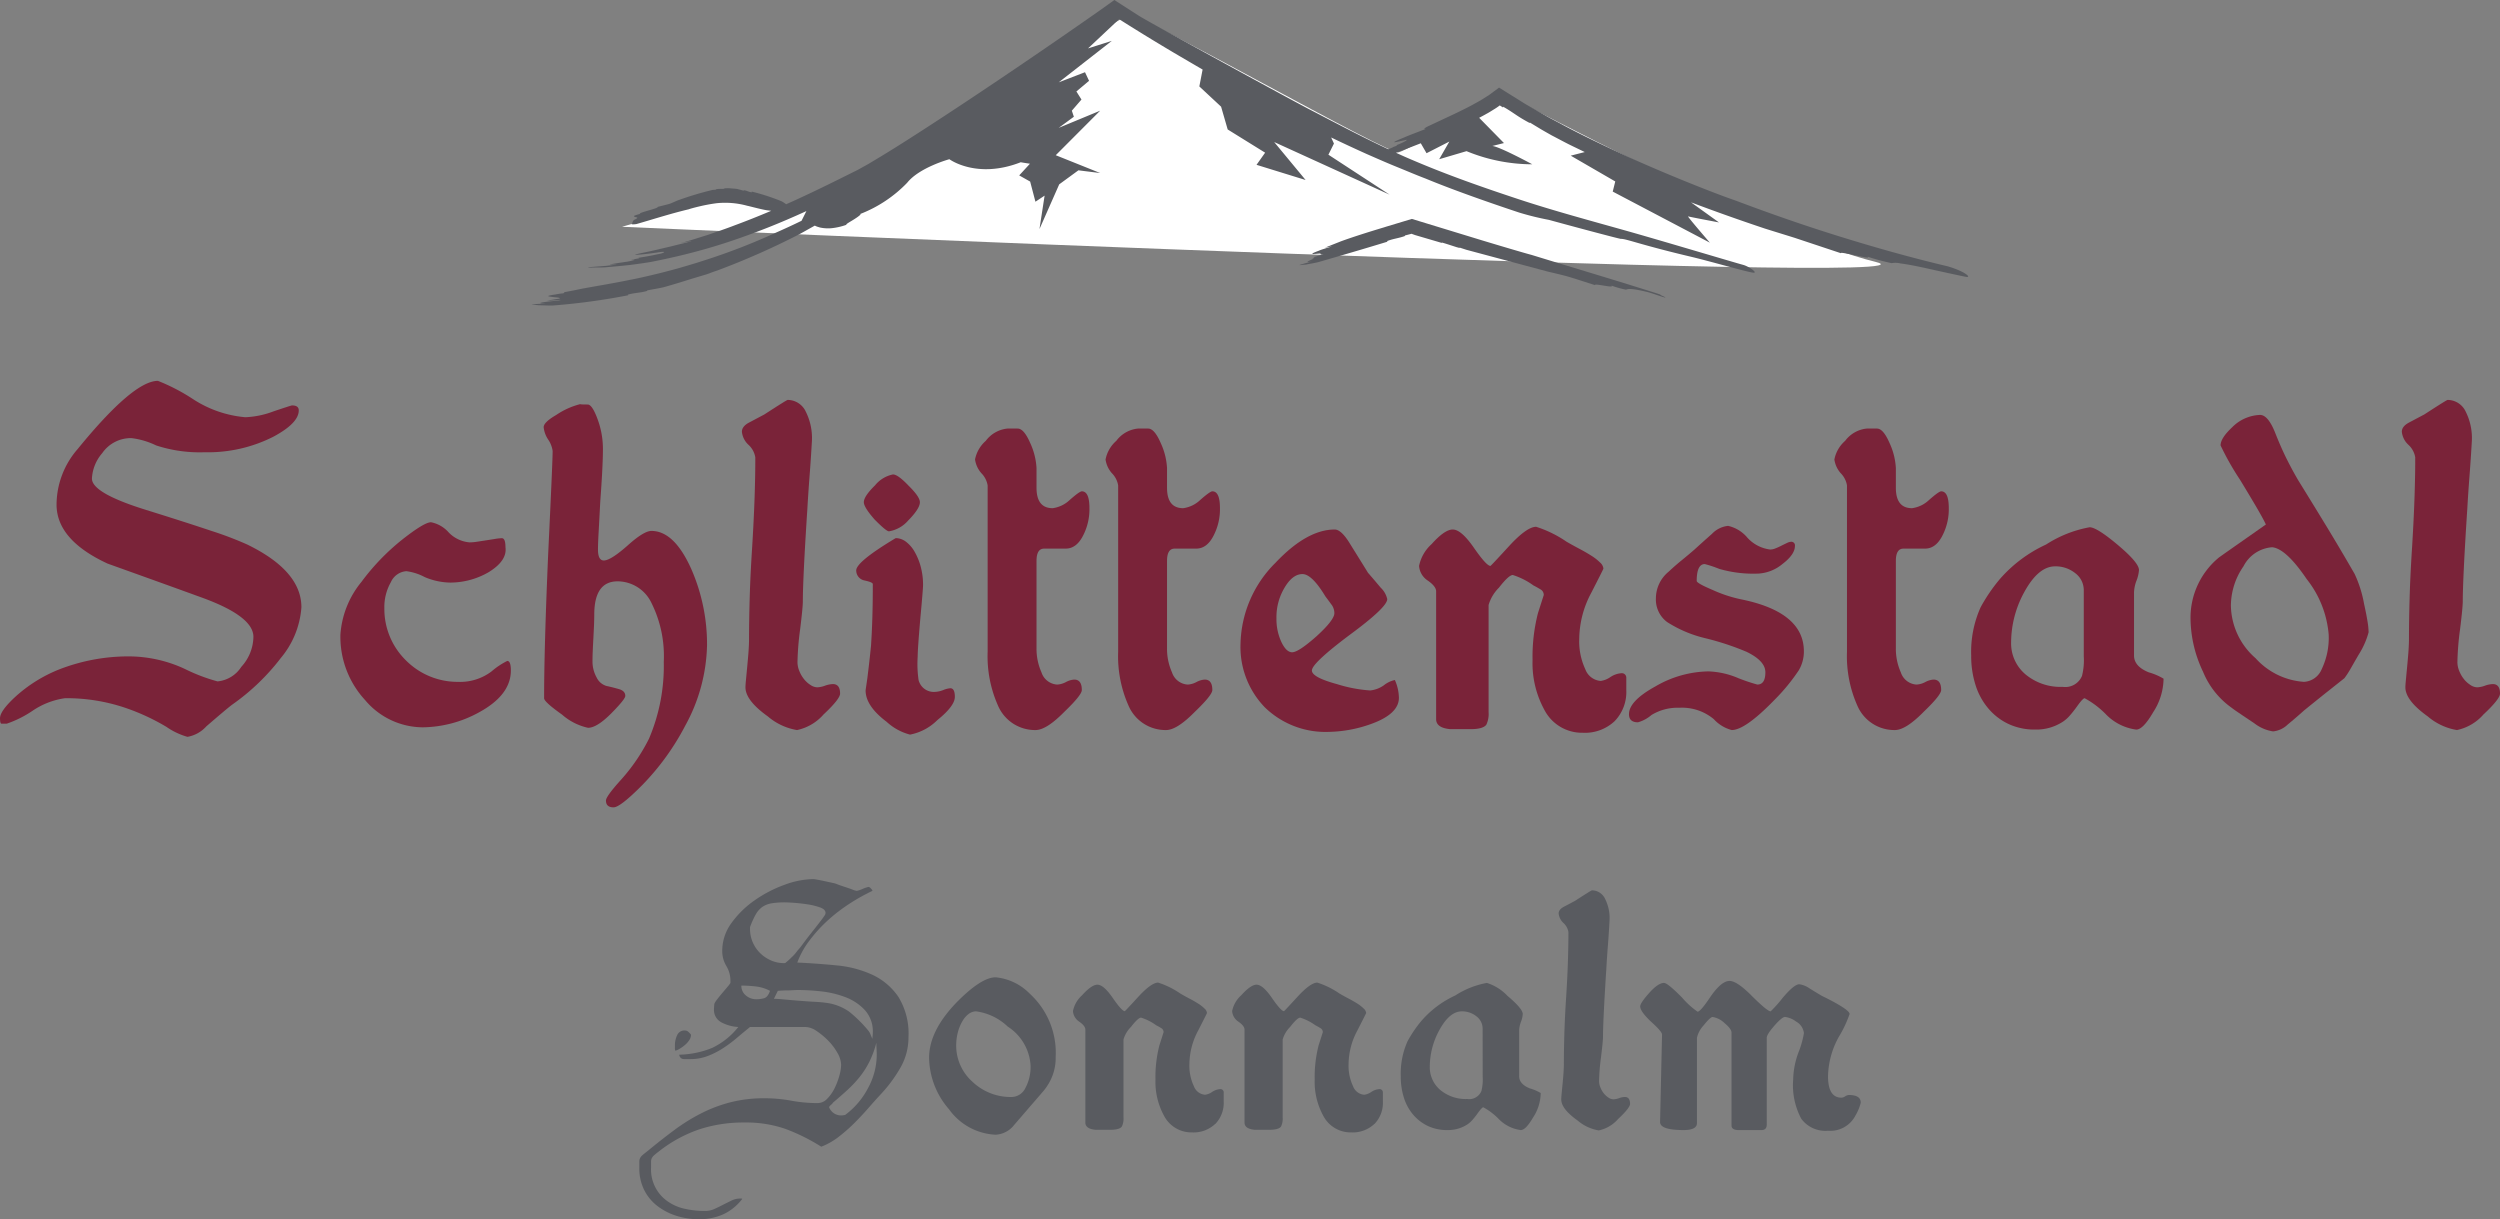
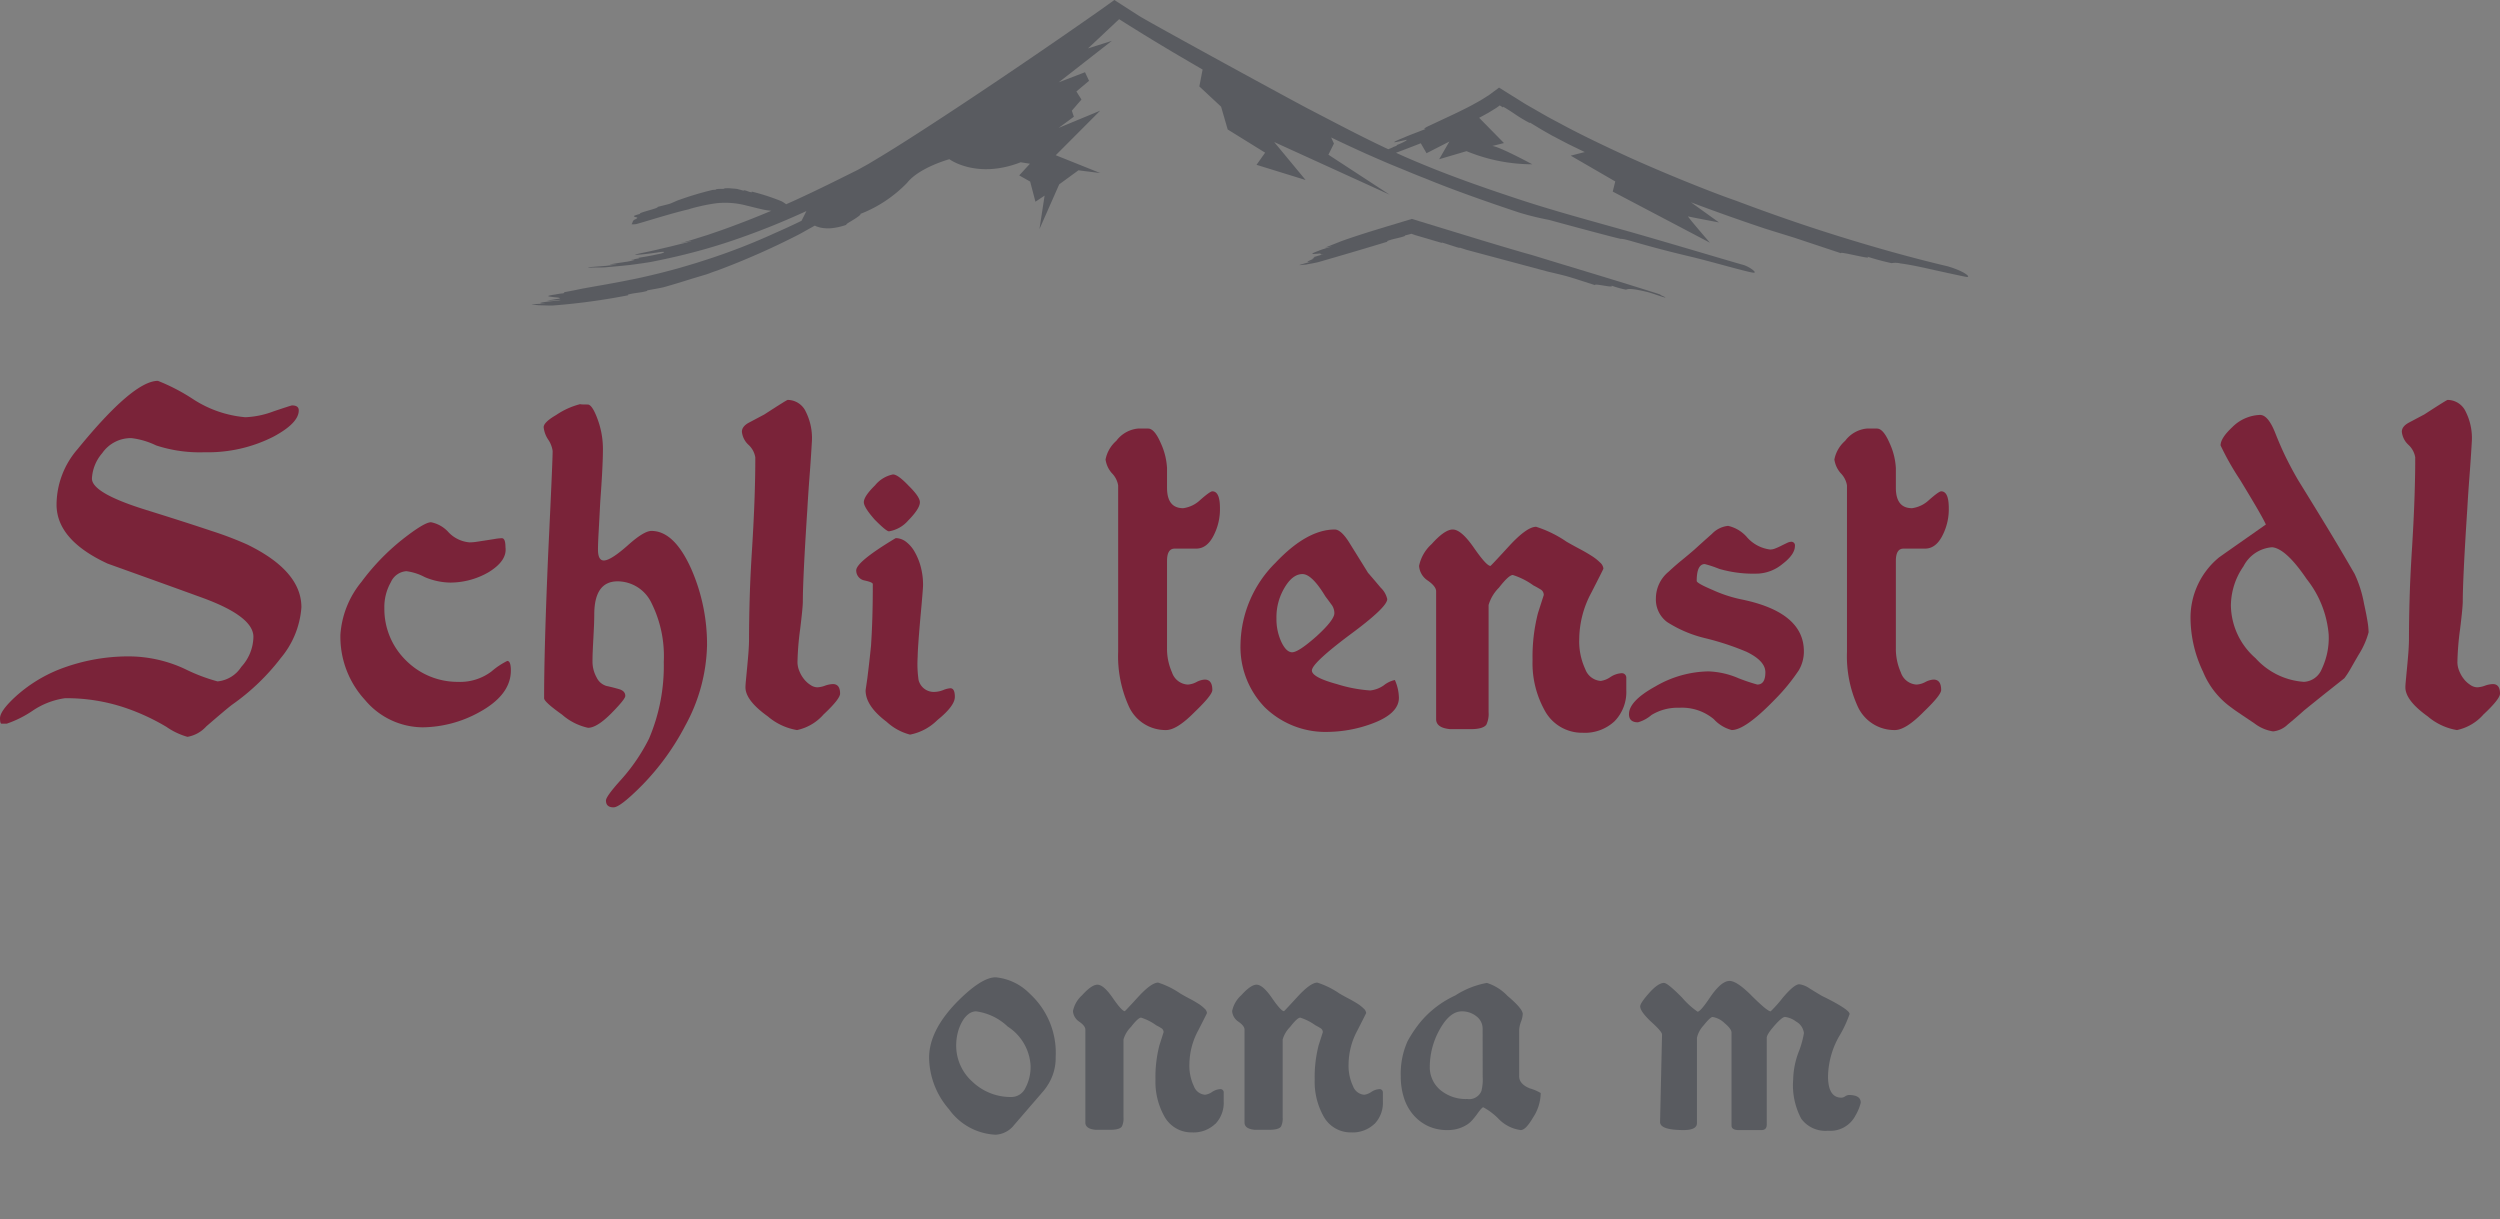
<svg xmlns="http://www.w3.org/2000/svg" width="236.911" height="115.546" viewBox="0 0 236.911 115.546">
  <rect x="0" y="0" width="236.911" height="115.546" fill="#808080" stroke="none" />
  <defs>
    <style>
      .cls-1 {
        fill: none;
      }

      .cls-2 {
        fill: #fff;
      }

      .cls-3 {
        clip-path: url(#clip-path);
      }

      .cls-4 {
        fill: #7a2339;
      }

      .cls-5 {
        fill: #595b60;
      }
    </style>
    <clipPath id="clip-path">
      <path id="Pfad_8694" data-name="Pfad 8694" class="cls-1" d="M0,53.333H236.911V-62.213H0Z" transform="translate(0 62.213)" />
    </clipPath>
  </defs>
  <g id="Gruppe_1779" data-name="Gruppe 1779" transform="translate(-333.231 -7.5)">
    <g id="Gruppe_1415" data-name="Gruppe 1415" transform="translate(392.176 8.923)">
-       <path id="Vereinigungsmenge_11" data-name="Vereinigungsmenge 11" class="cls-2" d="M0,20.068l10.032-2.924,7.2,1.193S47.131.2,48.063,0s24.6,13.237,25.512,13.021S83.73,7.556,83.73,7.556s25.264,13.471,35.03,15.83S0,20.068,0,20.068Z" transform="translate(0 0)" />
-     </g>
+       </g>
    <g id="Gruppe_1410" data-name="Gruppe 1410" transform="translate(333.23 7.5)">
      <g id="Gruppe_1409" data-name="Gruppe 1409" class="cls-3" transform="translate(0.001 0)">
        <g id="Gruppe_1386" data-name="Gruppe 1386" transform="translate(0 36.089)">
          <path id="Pfad_8671" data-name="Pfad 8671" class="cls-4" d="M12.261,12.153A20.908,20.908,0,0,1,7.713,16.5q-.468.345-2.465,2.069a3.122,3.122,0,0,1-1.785.992,6.646,6.646,0,0,1-2-.949A20.589,20.589,0,0,0-2.316,16.85,17.36,17.36,0,0,0-8.141,15.9a7.25,7.25,0,0,0-3.1,1.207,10.273,10.273,0,0,1-2.424,1.207h-.511c-.084-.028-.126-.2-.126-.518q0-.688,1.445-2.024a13.725,13.725,0,0,1,4.123-2.585,18.1,18.1,0,0,1,6.673-1.25A12.657,12.657,0,0,1,3.25,13.144a16.815,16.815,0,0,0,3.061,1.163,3.016,3.016,0,0,0,2.253-1.378,4.3,4.3,0,0,0,1.148-2.845q0-1.939-4.846-3.705Q2.612,5.559.4,4.763T-4.1,3.147q-4.845-2.24-4.844-5.6a8.074,8.074,0,0,1,2-5.258q5.268-6.463,7.607-6.463a18.356,18.356,0,0,1,3.315,1.724,10.742,10.742,0,0,0,4.974,1.724,8.5,8.5,0,0,0,2.678-.561q1.658-.557,1.742-.559c.425,0,.637.158.637.474q0,1.206-2.422,2.5a13.689,13.689,0,0,1-6.5,1.464A13.256,13.256,0,0,1,.488-8.056,7.348,7.348,0,0,0-1.85-8.747,3.3,3.3,0,0,0-4.614-7.325a3.974,3.974,0,0,0-.977,2.413q0,1.379,5.143,2.973,3.87,1.206,6.227,2a32.733,32.733,0,0,1,3.336,1.27q5.143,2.5,5.145,5.947a8.412,8.412,0,0,1-2,4.87" transform="translate(14.303 14.176)" />
        </g>
        <g id="Gruppe_1387" data-name="Gruppe 1387" transform="translate(32.259 49.49)">
          <path id="Pfad_8672" data-name="Pfad 8672" class="cls-4" d="M6.043,8.327A11.342,11.342,0,0,1,.772,9.721,7.177,7.177,0,0,1-4.711,7.136,8.835,8.835,0,0,1-7.049.931a8.825,8.825,0,0,1,2-5A21.366,21.366,0,0,1-1.184-8.075Q.9-9.713,1.537-9.713A3,3,0,0,1,3.2-8.76a3.092,3.092,0,0,0,2,.955,4.969,4.969,0,0,0,.722-.065L6.765-8c.284-.043.559-.087.828-.13A4.423,4.423,0,0,1,8.253-8.2q.34,0,.34.865.17,1.259-1.571,2.34a7.259,7.259,0,0,1-3.657,1,6.405,6.405,0,0,1-2.422-.52A5.1,5.1,0,0,0-.8-5.075a1.744,1.744,0,0,0-1.467,1.04,4.757,4.757,0,0,0-.617,2.47A6.811,6.811,0,0,0-.842,3.375,6.9,6.9,0,0,0,4.087,5.413a4.931,4.931,0,0,0,3.189-.992,7.046,7.046,0,0,1,1.488-.992q.34,0,.34.906,0,2.343-3.061,3.991" transform="translate(7.049 9.713)" />
        </g>
        <g id="Gruppe_1388" data-name="Gruppe 1388" transform="translate(51.513 38.287)">
          <path id="Pfad_8673" data-name="Pfad 8673" class="cls-4" d="M6.2,14.062a23.756,23.756,0,0,1-4.038,5.6Q.036,21.817-.6,21.818q-.722,0-.721-.646,0-.387,1.4-1.939a17.612,17.612,0,0,0,2.678-3.921,17.561,17.561,0,0,0,1.4-7.282A11.272,11.272,0,0,0,2.99,2.448,3.569,3.569,0,0,0-.217.4Q-2.429.4-2.429,3.548c0,.23-.007.524-.02.884s-.035.8-.063,1.313-.05.962-.065,1.335-.02.676-.02.906a3.065,3.065,0,0,0,.383,1.508,1.508,1.508,0,0,0,.934.819c.4.085.793.186,1.191.3s.6.331.6.646q0,.3-1.276,1.6-1.4,1.421-2.253,1.421a5.513,5.513,0,0,1-2.465-1.25q-1.7-1.206-1.7-1.551,0-4.739.383-13.617.212-4.438.319-6.894t.106-2.929a2.555,2.555,0,0,0-.425-1.079,2.558,2.558,0,0,1-.425-1.163q0-.474,1.191-1.163a7.226,7.226,0,0,1,2.3-1.034c-.085.028.141.043.68.043q.426,0,.934,1.378a8.111,8.111,0,0,1,.511,2.845q0,1.594-.254,5-.086,1.68-.149,2.8c-.043.747-.065,1.322-.065,1.724,0,.689.186,1.034.553,1.034q.638,0,2.21-1.38,1.571-1.421,2.3-1.421,2.167,0,3.783,3.62a17.779,17.779,0,0,1,1.488,7.2A16.483,16.483,0,0,1,6.2,14.062" transform="translate(7.232 16.403)" />
        </g>
        <g id="Gruppe_1389" data-name="Gruppe 1389" transform="translate(70.301 37.898)">
          <path id="Pfad_8674" data-name="Pfad 8674" class="cls-4" d="M3.551,13.784a4.618,4.618,0,0,1-2.465,1.423,5.688,5.688,0,0,1-2.764-1.293Q-3.8,12.4-3.8,11.156c0-.115.013-.331.043-.646s.071-.761.126-1.337.1-1.077.128-1.508.043-.8.043-1.12q0-1.722.063-3.9t.234-4.8Q-3-4.83-2.931-6.943t.063-3.705A2.08,2.08,0,0,0-3.5-11.813a1.951,1.951,0,0,1-.637-1.25c0-.344.234-.639.7-.882s.942-.5,1.425-.754q2.126-1.379,2.21-1.38a1.9,1.9,0,0,1,1.722,1.12,5.58,5.58,0,0,1,.574,2.845Q2.4-10.476,2.277-8.882T2.063-5.693Q1.849-2.42,1.744-.242T1.638,3.01c0,.375-.085,1.25-.254,2.63a26.71,26.71,0,0,0-.254,3.146A2.22,2.22,0,0,0,1.3,9.6a2.989,2.989,0,0,0,.446.776,2.489,2.489,0,0,0,.617.559A1.2,1.2,0,0,0,3,11.156,2.381,2.381,0,0,0,3.742,11a2.425,2.425,0,0,1,.743-.15c.453,0,.682.3.682.9q0,.518-1.616,2.026" transform="translate(4.142 16.079)" />
        </g>
        <g id="Gruppe_1390" data-name="Gruppe 1390" transform="translate(81.139 44.965)">
          <path id="Pfad_8675" data-name="Pfad 8675" class="cls-4" d="M3.551,10.741a5,5,0,0,1-2.593,1.38,5.163,5.163,0,0,1-2.21-1.207q-2-1.507-2-2.973c0-.028.015-.136.043-.323s.071-.481.128-.884c.056-.459.113-.932.169-1.421s.113-1.02.171-1.6Q-2.656,2.468-2.612,1t.041-3.146q0-.173-.806-.345a.961.961,0,0,1-.765-.947q0-.819,3.741-3.061a1.621,1.621,0,0,1,.977.345,3.133,3.133,0,0,1,.828.969,5.813,5.813,0,0,1,.574,1.423,6.608,6.608,0,0,1,.214,1.7q0,.387-.256,3.146-.254,2.931-.254,3.663a10.523,10.523,0,0,0,.085,2.2A1.481,1.481,0,0,0,3.337,8.07,2.344,2.344,0,0,0,4.1,7.9a2.246,2.246,0,0,1,.68-.173c.282,0,.425.273.425.819q0,.861-1.659,2.2M.789-8.176A3.069,3.069,0,0,1-1.04-7.143c-.169,0-.622-.371-1.36-1.12Q-3.42-9.425-3.42-9.9q0-.56,1.062-1.6a2.926,2.926,0,0,1,1.7-1.034q.468,0,1.488,1.077Q1.891-10.415,1.892-9.9q0,.6-1.1,1.724" transform="translate(4.142 12.529)" />
        </g>
        <g id="Gruppe_1391" data-name="Gruppe 1391" transform="translate(92.402 40.613)">
-           <path id="Pfad_8676" data-name="Pfad 8676" class="cls-4" d="M4.748,4.634Q4.11,5.972,3.046,5.97H1.007q-.722,0-.722,1.165v8.272a5.474,5.474,0,0,0,.468,2.284A1.673,1.673,0,0,0,2.24,18.854a1.983,1.983,0,0,0,.828-.236,1.938,1.938,0,0,1,.786-.238q.724,0,.724.992,0,.474-1.659,2.067Q1.221,23.163.2,23.164a3.816,3.816,0,0,1-3.57-2.327,11.508,11.508,0,0,1-.977-5.085V-.02a2.137,2.137,0,0,0-.6-1.163,2.5,2.5,0,0,1-.594-1.293,3.152,3.152,0,0,1,1.02-1.768A2.918,2.918,0,0,1-2.479-5.406H-1.5q.593,0,1.191,1.378a6.452,6.452,0,0,1,.594,2.37V.2q0,1.939,1.53,1.939A2.9,2.9,0,0,0,3.431,1.36Q4.364.541,4.579.541,5.3.541,5.3,2.134a5.412,5.412,0,0,1-.552,2.5" transform="translate(5.538 5.406)" />
-         </g>
+           </g>
        <g id="Gruppe_1392" data-name="Gruppe 1392" transform="translate(104.77 40.613)">
          <path id="Pfad_8677" data-name="Pfad 8677" class="cls-4" d="M4.748,4.634Q4.11,5.972,3.046,5.97H1.007q-.722,0-.722,1.165v8.272a5.474,5.474,0,0,0,.468,2.284A1.673,1.673,0,0,0,2.24,18.854a1.983,1.983,0,0,0,.828-.236,1.938,1.938,0,0,1,.786-.238q.724,0,.724.992,0,.474-1.659,2.067Q1.221,23.163.2,23.164a3.816,3.816,0,0,1-3.57-2.327,11.508,11.508,0,0,1-.977-5.085V-.02a2.137,2.137,0,0,0-.6-1.163,2.5,2.5,0,0,1-.594-1.293,3.152,3.152,0,0,1,1.02-1.768A2.918,2.918,0,0,1-2.479-5.406H-1.5q.593,0,1.191,1.378a6.452,6.452,0,0,1,.594,2.37V.2q0,1.939,1.53,1.939A2.9,2.9,0,0,0,3.431,1.36Q4.364.541,4.579.541,5.3.541,5.3,2.134a5.412,5.412,0,0,1-.552,2.5" transform="translate(5.538 5.406)" />
        </g>
        <g id="Gruppe_1393" data-name="Gruppe 1393" transform="translate(117.562 50.179)">
          <path id="Pfad_8678" data-name="Pfad 8678" class="cls-4" d="M1.06,7.777a8.222,8.222,0,0,1-2.3-6.032A11.128,11.128,0,0,1,2.079-5.926Q5.055-9.071,7.69-9.072q.638,0,1.488,1.423,1.529,2.457,1.657,2.671.6.691,1.213,1.423a2.143,2.143,0,0,1,.615,1.077q0,.774-3.57,3.4Q5.524,3.6,5.523,4.287q0,.646,2.379,1.293a13.466,13.466,0,0,0,3.146.6,2.763,2.763,0,0,0,1.274-.474,2.533,2.533,0,0,1,1.064-.516,4.343,4.343,0,0,1,.383,1.681q0,1.549-2.678,2.5a12.457,12.457,0,0,1-3.952.734A8.245,8.245,0,0,1,1.06,7.777m6.311-9.74Q7.095-2.35,6.8-2.737,5.524-4.849,4.629-4.849q-.936,0-1.7,1.293A5.413,5.413,0,0,0,2.165-.67a5.142,5.142,0,0,0,.468,2.262q.465.969,1.02.969.593,0,2.3-1.508,1.7-1.549,1.7-2.2a1.385,1.385,0,0,0-.277-.819" transform="translate(1.236 9.072)" />
        </g>
        <g id="Gruppe_1394" data-name="Gruppe 1394" transform="translate(134.478 49.921)">
          <path id="Pfad_8679" data-name="Pfad 8679" class="cls-4" d="M8.554,8.5A4.1,4.1,0,0,1,5.536,9.6,4.015,4.015,0,0,1,1.881,7.4a9.186,9.186,0,0,1-1.105-4.7A16.577,16.577,0,0,1,1.286-1.73l.552-1.724a.6.6,0,0,0-.318-.539c-.214-.13-.433-.253-.659-.368a6.871,6.871,0,0,0-1.956-.99q-.382,0-1.317,1.205A3.81,3.81,0,0,0-3.39-2.507V7.662A2.351,2.351,0,0,1-3.6,8.826c-.2.286-.695.431-1.488.431H-7.045c-.878-.087-1.317-.4-1.317-.947V-3.8q0-.474-.808-1.034a1.8,1.8,0,0,1-.808-1.378A3.793,3.793,0,0,1-8.787-8.281q1.231-1.379,2-1.38.805,0,2,1.725t1.573,1.724q.042,0,1.742-1.854T1.115-9.919A10.937,10.937,0,0,1,4.005-8.5c.4.23.8.451,1.213.669S6-7.4,6.344-7.181a4.658,4.658,0,0,1,.828.646.891.891,0,0,1,.319.581q0,.045-1.148,2.284A9.411,9.411,0,0,0,5.2.725,6.212,6.212,0,0,0,5.77,3.568a1.686,1.686,0,0,0,1.467,1.12,2.112,2.112,0,0,0,.914-.366,2.163,2.163,0,0,1,1.04-.366.423.423,0,0,1,.468.431V5.552A3.974,3.974,0,0,1,8.554,8.5" transform="translate(9.978 9.919)" />
        </g>
        <g id="Gruppe_1395" data-name="Gruppe 1395" transform="translate(154.371 49.834)">
          <path id="Pfad_8680" data-name="Pfad 8680" class="cls-4" d="M7.435,6.305A18.414,18.414,0,0,1,5.1,9.149q-2.761,2.844-4.038,2.845a3.52,3.52,0,0,1-1.7-1.034A4.7,4.7,0,0,0-3.913,9.882a4.748,4.748,0,0,0-2.635.689,3.357,3.357,0,0,1-1.276.689q-.85,0-.849-.774,0-1.251,2.507-2.63A10.253,10.253,0,0,1-1.151,6.435,7.826,7.826,0,0,1,1.7,7.082a17.979,17.979,0,0,0,1.785.6q.766,0,.765-1.165,0-1.075-1.785-1.939A25.641,25.641,0,0,0-1.448,3.289a11.723,11.723,0,0,1-3.612-1.53A2.662,2.662,0,0,1-6.123-.5,3.275,3.275,0,0,1-4.932-3c.4-.373.808-.734,1.231-1.077s.836-.691,1.233-1.034Q-1.663-5.846-.809-6.6A2.452,2.452,0,0,1,.719-7.355a3.33,3.33,0,0,1,1.828,1.12A3.491,3.491,0,0,0,4.714-5.113a1.366,1.366,0,0,0,.49-.108,6.072,6.072,0,0,0,.572-.26c.2-.1.377-.186.533-.258a.973.973,0,0,1,.36-.108.341.341,0,0,1,.383.388q0,.819-1.191,1.724a3.916,3.916,0,0,1-2.253.9A11.572,11.572,0,0,1-.13-3.282a10.458,10.458,0,0,0-1.361-.453q-.763,0-.765,1.6,0,.215,1.53.862a12.748,12.748,0,0,0,2.593.862Q7.9.79,7.9,4.539a3.5,3.5,0,0,1-.468,1.766" transform="translate(8.673 7.355)" />
        </g>
        <g id="Gruppe_1396" data-name="Gruppe 1396" transform="translate(173.837 40.613)">
          <path id="Pfad_8681" data-name="Pfad 8681" class="cls-4" d="M4.748,4.634Q4.11,5.972,3.046,5.97H1.007q-.722,0-.722,1.165v8.272a5.474,5.474,0,0,0,.468,2.284A1.673,1.673,0,0,0,2.24,18.854a1.983,1.983,0,0,0,.828-.236,1.938,1.938,0,0,1,.786-.238q.724,0,.724.992,0,.474-1.659,2.067Q1.221,23.163.2,23.164a3.816,3.816,0,0,1-3.57-2.327,11.508,11.508,0,0,1-.977-5.085V-.02a2.137,2.137,0,0,0-.6-1.163,2.5,2.5,0,0,1-.594-1.293,3.152,3.152,0,0,1,1.02-1.768A2.918,2.918,0,0,1-2.479-5.406H-1.5q.593,0,1.191,1.378a6.452,6.452,0,0,1,.594,2.37V.2q0,1.939,1.53,1.939A2.9,2.9,0,0,0,3.431,1.36Q4.364.541,4.579.541,5.3.541,5.3,2.134a5.412,5.412,0,0,1-.552,2.5" transform="translate(5.538 5.406)" />
        </g>
        <g id="Gruppe_1397" data-name="Gruppe 1397" transform="translate(186.799 49.965)">
-           <path id="Pfad_8682" data-name="Pfad 8682" class="cls-4" d="M7.946,8.115Q7.01,9.708,6.373,9.708a4.874,4.874,0,0,1-2.89-1.465,8.478,8.478,0,0,0-2-1.508c-.113,0-.355.26-.722.776q-.34.474-.68.862a3.2,3.2,0,0,1-.68.6,4.584,4.584,0,0,1-2.593.732A5.83,5.83,0,0,1-5.7,9.192,5.67,5.67,0,0,1-7.61,7.747,6.344,6.344,0,0,1-8.844,5.53a9.038,9.038,0,0,1-.425-2.845,10.318,10.318,0,0,1,.893-4.567A16.246,16.246,0,0,1-6.591-4.511,13.016,13.016,0,0,1-2.171-7.83,11.32,11.32,0,0,1,1.953-9.466q.68,0,2.678,1.681t2,2.37A3.389,3.389,0,0,1,6.393-4.4a3.476,3.476,0,0,0-.232,1.1V2.684q0,1.036,1.4,1.6a5.746,5.746,0,0,1,1.4.6,5.939,5.939,0,0,1-1.02,3.232M1.4-3.476A2.014,2.014,0,0,0,.593-5.114,2.972,2.972,0,0,0-1.32-5.761q-1.616,0-2.975,2.543A9.973,9.973,0,0,0-5.486,1.436a3.845,3.845,0,0,0,1.36,3.037A5.176,5.176,0,0,0-.6,5.658,1.716,1.716,0,0,0,1.23,4.625,6.007,6.007,0,0,0,1.4,2.772Z" transform="translate(9.269 9.466)" />
-         </g>
+           </g>
        <g id="Gruppe_1398" data-name="Gruppe 1398" transform="translate(207.584 39.321)">
          <path id="Pfad_8683" data-name="Pfad 8683" class="cls-4" d="M7.357,10.482c-.284.488-.531.919-.745,1.293A8.431,8.431,0,0,1,6,12.722q-.6.476-1.551,1.23T2.172,15.782q-.766.688-1.551,1.335a2.325,2.325,0,0,1-1.382.646,3.853,3.853,0,0,1-1.785-.776q-2-1.334-2.082-1.423A7.787,7.787,0,0,1-7.391,12.12,11.912,11.912,0,0,1-8.582,7.035,7.379,7.379,0,0,1-5.861,1.26q1.1-.777,2.21-1.553l2.21-1.551q-.215-.474-.828-1.529T-3.907-6.109A25.759,25.759,0,0,1-5.735-9.341q0-.688,1.107-1.724a3.9,3.9,0,0,1,2.634-1.163q.766,0,1.445,1.724Q.047-9,.621-7.875t1.04,1.9Q2.937-3.912,4.276-1.713t2.7,4.567A11.462,11.462,0,0,1,7.868,5.7q.212.95.318,1.618A7.2,7.2,0,0,1,8.293,8.37a7.59,7.59,0,0,1-.936,2.112M2.426,3.328Q.47.441-.846.311A3.326,3.326,0,0,0-3.566,2.122,6.584,6.584,0,0,0-4.756,5.87,6.75,6.75,0,0,0-2.42,10.825a6.778,6.778,0,0,0,4.591,2.242A1.928,1.928,0,0,0,3.851,11.86,6.875,6.875,0,0,0,4.51,8.586,9.734,9.734,0,0,0,2.426,3.328" transform="translate(8.582 12.227)" />
        </g>
        <g id="Gruppe_1399" data-name="Gruppe 1399" transform="translate(227.603 37.898)">
          <path id="Pfad_8684" data-name="Pfad 8684" class="cls-4" d="M3.551,13.784a4.618,4.618,0,0,1-2.465,1.423,5.688,5.688,0,0,1-2.764-1.293Q-3.8,12.4-3.8,11.156c0-.115.013-.331.043-.646s.071-.761.126-1.337.1-1.077.128-1.508.043-.8.043-1.12q0-1.722.063-3.9t.234-4.8Q-3-4.83-2.931-6.943t.063-3.705A2.08,2.08,0,0,0-3.5-11.813a1.951,1.951,0,0,1-.637-1.25c0-.344.234-.639.7-.882s.942-.5,1.425-.754q2.126-1.379,2.21-1.38a1.9,1.9,0,0,1,1.722,1.12,5.58,5.58,0,0,1,.574,2.845Q2.4-10.476,2.277-8.882T2.063-5.693Q1.849-2.42,1.744-.242T1.638,3.01c0,.375-.085,1.25-.254,2.63a26.71,26.71,0,0,0-.254,3.146A2.22,2.22,0,0,0,1.3,9.6a2.989,2.989,0,0,0,.446.776,2.489,2.489,0,0,0,.617.559A1.2,1.2,0,0,0,3,11.156,2.381,2.381,0,0,0,3.742,11a2.425,2.425,0,0,1,.743-.15c.453,0,.682.3.682.9q0,.518-1.616,2.026" transform="translate(4.142 16.079)" />
        </g>
        <g id="Gruppe_1400" data-name="Gruppe 1400" transform="translate(60.585 83.306)">
-           <path id="Pfad_8685" data-name="Pfad 8685" class="cls-5" d="M0,12.359a.792.792,0,0,1,.061-.312.847.847,0,0,1,.227-.293c.11-.1.275-.228.494-.4q1.315-1.084,2.55-2A17.576,17.576,0,0,1,5.884,7.772,13.545,13.545,0,0,1,8.66,6.728a12.843,12.843,0,0,1,3.187-.375,13.994,13.994,0,0,1,2.552.23,13.752,13.752,0,0,0,2.509.228,1.255,1.255,0,0,0,.9-.416,3.824,3.824,0,0,0,.7-1,6.666,6.666,0,0,0,.451-1.189,4.03,4.03,0,0,0,.165-1.023,2.373,2.373,0,0,0-.349-1.126A5.479,5.479,0,0,0,17.895.889a6.85,6.85,0,0,0-1.109-.917A1.963,1.963,0,0,0,15.757-.4H10.49Q9.874.1,9.236.64a12.515,12.515,0,0,1-1.317.979,7.65,7.65,0,0,1-1.439.73,4.5,4.5,0,0,1-1.625.293H4.238a.439.439,0,0,1-.453-.418,8.729,8.729,0,0,0,3.126-.646A7.018,7.018,0,0,0,9.379-.4,3.864,3.864,0,0,1,7.817-.82a1.33,1.33,0,0,1-.741-1.293c0-.084.007-.2.02-.334A.5.5,0,0,1,7.158-2.7,3.044,3.044,0,0,1,7.4-3.052c.137-.18.3-.375.474-.583s.342-.4.494-.585a2.507,2.507,0,0,0,.267-.355v-.165A2.715,2.715,0,0,0,8.248-6.18a2.73,2.73,0,0,1-.39-1.439,4.445,4.445,0,0,1,.884-2.648,9.036,9.036,0,0,1,2.2-2.147,12.052,12.052,0,0,1,2.817-1.462,8.153,8.153,0,0,1,2.736-.54c.028,0,.124.013.29.041s.342.063.533.1l.576.126c.193.041.344.076.453.1a1.731,1.731,0,0,1,.412.124q.329.125.719.251c.26.084.5.167.721.251a1.727,1.727,0,0,0,.41.124,2.825,2.825,0,0,0,.555-.188,2.864,2.864,0,0,1,.557-.188c.054,0,.128.048.225.147s.145.173.145.228a18.223,18.223,0,0,0-2.1,1.168,15.975,15.975,0,0,0-2.1,1.6,13.717,13.717,0,0,0-1.768,1.941,7.885,7.885,0,0,0-1.152,2.084q1.85.084,3.742.271a10.328,10.328,0,0,1,3.4.9A6.077,6.077,0,0,1,24.56-3.24a6.634,6.634,0,0,1,.947,3.8,5.761,5.761,0,0,1-.8,2.96,13.353,13.353,0,0,1-1.87,2.5c-.386.418-.782.864-1.194,1.335s-.851.94-1.317,1.4a15.36,15.36,0,0,1-1.46,1.272,6.449,6.449,0,0,1-1.625.917,18.063,18.063,0,0,0-3.456-1.709,11.4,11.4,0,0,0-3.826-.585A13.476,13.476,0,0,0,5.7,9.293a12.984,12.984,0,0,0-3.806,2.065c-.219.167-.384.3-.494.4a.847.847,0,0,0-.227.293.792.792,0,0,0-.061.312v.583a3.669,3.669,0,0,0,1.564,3.17,4.429,4.429,0,0,0,1.625.709,8.651,8.651,0,0,0,1.913.208,2.137,2.137,0,0,0,.9-.188q.41-.187.823-.4c.273-.139.542-.271.8-.4a1.908,1.908,0,0,1,.843-.189h.084c.054,0,.082.015.082.043a4.775,4.775,0,0,1-1.811,1.46,5.508,5.508,0,0,1-2.262.459,7.126,7.126,0,0,1-2.119-.312,5.876,5.876,0,0,1-1.809-.919A4.373,4.373,0,0,1,.474,15.071,4.579,4.579,0,0,1,0,12.942ZM4.524-.029a1.1,1.1,0,0,1,.227.188c.1.1.145.162.145.188a.91.91,0,0,1-.165.5,2.112,2.112,0,0,1-.41.459,3.557,3.557,0,0,1-.494.355,1.679,1.679,0,0,1-.412.188A.614.614,0,0,1,3.373,1.6V1.307A2.222,2.222,0,0,1,3.579.389.744.744,0,0,1,4.32-.07a.716.716,0,0,1,.2.041M10.1-3.387a1.482,1.482,0,0,0,.968.357,2.556,2.556,0,0,0,.78-.106c.219-.069.4-.3.535-.689a3.69,3.69,0,0,0-1.337-.416,11.952,11.952,0,0,0-1.376-.084,1.148,1.148,0,0,0,.431.938m.637-5.067a3.234,3.234,0,0,0,.68,1.021,3.4,3.4,0,0,0,1.027.709,3.012,3.012,0,0,0,1.256.271c.11,0,.165-.015.165-.043a6.08,6.08,0,0,0,.555-.5,3.7,3.7,0,0,0,.555-.626,6.911,6.911,0,0,0,.535-.667q.371-.5.8-1.044c.288-.36.555-.7.8-1.021a7.844,7.844,0,0,0,.494-.687.7.7,0,0,0,.043-.167c0-.223-.173-.4-.514-.522a6.282,6.282,0,0,0-1.194-.292c-.451-.069-.884-.119-1.295-.147s-.687-.041-.823-.041a7.982,7.982,0,0,0-1.256.084,2.189,2.189,0,0,0-.884.332,2.147,2.147,0,0,0-.639.709A8.439,8.439,0,0,0,10.49-9.87v.165a3.2,3.2,0,0,0,.247,1.252M13.72-3.01c.453.041.94.084,1.46.124s1.008.078,1.462.1.774.056.966.084a4.854,4.854,0,0,1,2.284.854A12.418,12.418,0,0,1,21.723-.029a1.434,1.434,0,0,1,.2.375c.084.2.137.321.165.377,0-.056.006-.154.02-.293s.02-.236.02-.292a3.016,3.016,0,0,0-.761-2.147A4.861,4.861,0,0,0,19.5-3.24a9.352,9.352,0,0,0-2.323-.542,20.949,20.949,0,0,0-2.119-.124c-.137,0-.316.007-.535.02s-.438.02-.657.02c-.193,0-.44.015-.741.041l-.37.752c.191,0,.514.02.966.063M19.13,7.98a1.177,1.177,0,0,0,.206-.02,1.143,1.143,0,0,1,.163-.022,7.393,7.393,0,0,0,2.16-2.522A6.648,6.648,0,0,0,22.5,2.224c0-.084-.006-.271-.02-.563s-.02-.481-.02-.565a9.1,9.1,0,0,1-.637,1.753A8.075,8.075,0,0,1,20.9,4.31a11.123,11.123,0,0,1-1.172,1.252q-.638.582-1.378,1.209a.774.774,0,0,1-.186.208.754.754,0,0,0-.184.208,1.211,1.211,0,0,0,1.152.793" transform="translate(0 14.417)" />
-         </g>
+           </g>
        <g id="Gruppe_1401" data-name="Gruppe 1401" transform="translate(88.046 92.614)">
          <path id="Pfad_8686" data-name="Pfad 8686" class="cls-5" d="M5.18,4.73a5.218,5.218,0,0,1-.526.689q-.4.471-1.083,1.254c-.288.334-.57.665-.849.986s-.563.654-.851.988A2.377,2.377,0,0,1,.265,9.4a5.744,5.744,0,0,1-4.42-2.413A7.558,7.558,0,0,1-6.042,2.1q0-2.541,2.6-5.234Q-1.1-5.518.265-5.517A5.208,5.208,0,0,1,3.51-3.951,7.579,7.579,0,0,1,5.952,2.035,4.751,4.751,0,0,1,5.18,4.73M1.409-.848a5.393,5.393,0,0,0-3-1.443A1.2,1.2,0,0,0-2.3-2.04a2.287,2.287,0,0,0-.6.706A4.127,4.127,0,0,0-3.321-.285,4.933,4.933,0,0,0-3.475.969,4.578,4.578,0,0,0-1.93,4.384,5.241,5.241,0,0,0,1.779,5.825a1.471,1.471,0,0,0,1.3-.845,4.233,4.233,0,0,0,.494-2.162A4.724,4.724,0,0,0,1.409-.848" transform="translate(6.042 5.517)" />
        </g>
        <g id="Gruppe_1402" data-name="Gruppe 1402" transform="translate(101.679 93.115)">
          <path id="Pfad_8687" data-name="Pfad 8687" class="cls-5" d="M6.22,6.183a2.975,2.975,0,0,1-2.2.8,2.92,2.92,0,0,1-2.658-1.6,6.7,6.7,0,0,1-.8-3.417,12.071,12.071,0,0,1,.37-3.226l.4-1.254A.437.437,0,0,0,1.105-2.9C.951-3,.79-3.088.626-3.172A5.016,5.016,0,0,0-.8-3.892q-.279,0-.958.878a2.761,2.761,0,0,0-.709,1.191v7.4a1.689,1.689,0,0,1-.156.847q-.217.312-1.081.312H-5.124q-.958-.092-.958-.689V-2.763q0-.345-.587-.752a1.309,1.309,0,0,1-.587-1,2.752,2.752,0,0,1,.865-1.5q.9-1,1.452-1,.588,0,1.452,1.254t1.144,1.254q.031,0,1.267-1.348T.812-7.213a7.939,7.939,0,0,1,2.1,1.033q.432.254.88.487c.3.156.572.314.819.47a3.481,3.481,0,0,1,.6.47.651.651,0,0,1,.232.423c0,.022-.279.574-.834,1.662A6.837,6.837,0,0,0,3.778.526,4.517,4.517,0,0,0,4.2,2.6a1.227,1.227,0,0,0,1.066.815,1.533,1.533,0,0,0,.665-.267,1.58,1.58,0,0,1,.758-.266.307.307,0,0,1,.34.314v.845a2.889,2.889,0,0,1-.8,2.147" transform="translate(7.256 7.213)" />
        </g>
        <g id="Gruppe_1403" data-name="Gruppe 1403" transform="translate(116.763 93.115)">
          <path id="Pfad_8688" data-name="Pfad 8688" class="cls-5" d="M6.22,6.183a2.973,2.973,0,0,1-2.193.8,2.921,2.921,0,0,1-2.66-1.6,6.7,6.7,0,0,1-.8-3.417,12.071,12.071,0,0,1,.37-3.226l.4-1.254A.437.437,0,0,0,1.105-2.9C.951-3,.79-3.088.626-3.172A5.016,5.016,0,0,0-.8-3.892q-.279,0-.958.878a2.761,2.761,0,0,0-.709,1.191v7.4a1.689,1.689,0,0,1-.156.847q-.217.312-1.081.312H-5.124q-.958-.092-.958-.689V-2.763q0-.345-.587-.752a1.309,1.309,0,0,1-.587-1,2.752,2.752,0,0,1,.865-1.5q.9-1,1.452-1,.588,0,1.452,1.254t1.144,1.254q.031,0,1.267-1.348T.812-7.213a7.939,7.939,0,0,1,2.1,1.033q.432.254.88.487c.3.156.572.314.819.47a3.481,3.481,0,0,1,.6.47.651.651,0,0,1,.232.423c0,.022-.279.574-.834,1.662A6.837,6.837,0,0,0,3.778.526,4.517,4.517,0,0,0,4.2,2.6a1.227,1.227,0,0,0,1.066.815,1.533,1.533,0,0,0,.665-.267,1.58,1.58,0,0,1,.758-.266.307.307,0,0,1,.34.314v.845a2.889,2.889,0,0,1-.8,2.147" transform="translate(7.256 7.213)" />
        </g>
        <g id="Gruppe_1404" data-name="Gruppe 1404" transform="translate(132.743 93.146)">
          <path id="Pfad_8689" data-name="Pfad 8689" class="cls-5" d="M5.778,5.9Q5.1,7.06,4.634,7.06A3.544,3.544,0,0,1,2.533,6,6.129,6.129,0,0,0,1.079,4.9C1,4.9.823,5.086.553,5.463a7.957,7.957,0,0,1-.494.628,2.381,2.381,0,0,1-.494.438A3.338,3.338,0,0,1-2.32,7.06a4.252,4.252,0,0,1-1.824-.375A4.162,4.162,0,0,1-5.535,5.636a4.625,4.625,0,0,1-.9-1.614A6.6,6.6,0,0,1-6.74,1.953a7.492,7.492,0,0,1,.648-3.321,12.009,12.009,0,0,1,1.3-1.911A9.488,9.488,0,0,1-1.579-5.693a8.237,8.237,0,0,1,3-1.191A4.592,4.592,0,0,1,3.367-5.662Q4.819-4.439,4.82-3.938a2.473,2.473,0,0,1-.169.737,2.541,2.541,0,0,0-.171.8V1.953q0,.752,1.02,1.161a4.117,4.117,0,0,1,1.021.438A4.32,4.32,0,0,1,5.778,5.9m-4.76-8.43A1.462,1.462,0,0,0,.431-3.719,2.168,2.168,0,0,0-.96-4.189q-1.176,0-2.164,1.85a7.236,7.236,0,0,0-.865,3.384A2.8,2.8,0,0,0-3,3.255a3.765,3.765,0,0,0,2.565.862A1.249,1.249,0,0,0,.9,3.364a4.4,4.4,0,0,0,.123-1.348Z" transform="translate(6.74 6.884)" />
        </g>
        <g id="Gruppe_1405" data-name="Gruppe 1405" transform="translate(147.704 84.371)">
-           <path id="Pfad_8690" data-name="Pfad 8690" class="cls-5" d="M2.582,10.024A3.356,3.356,0,0,1,.79,11.059a4.127,4.127,0,0,1-2.01-.942q-1.546-1.095-1.545-2c0-.084.009-.241.03-.47s.052-.553.093-.971.072-.784.093-1.1.032-.585.032-.815c0-.834.015-1.781.046-2.836S-2.384-.3-2.3-1.571q.123-1.942.169-3.479t.046-2.695a1.519,1.519,0,0,0-.464-.847A1.422,1.422,0,0,1-3.012-9.5q0-.376.509-.643c.34-.176.685-.36,1.036-.548q1.543-1,1.607-1a1.377,1.377,0,0,1,1.252.815,4.038,4.038,0,0,1,.418,2.067q-.064,1.192-.154,2.351c-.063.773-.113,1.545-.156,2.318q-.153,2.382-.23,3.965T1.191,2.188q0,.41-.186,1.913A19.843,19.843,0,0,0,.82,6.389a1.6,1.6,0,0,0,.124.594,2.093,2.093,0,0,0,.325.565,1.806,1.806,0,0,0,.448.407.863.863,0,0,0,.464.158A1.788,1.788,0,0,0,2.721,8a1.713,1.713,0,0,1,.54-.11q.493,0,.494.657,0,.376-1.174,1.473" transform="translate(3.012 11.693)" />
-         </g>
+           </g>
        <g id="Gruppe_1406" data-name="Gruppe 1406" transform="translate(155.431 92.957)">
          <path id="Pfad_8691" data-name="Pfad 8691" class="cls-5" d="M9.431,5.859A2.677,2.677,0,0,1,6.8,7.363,2.844,2.844,0,0,1,4.269,6.234a6.72,6.72,0,0,1-.773-3.7,7.814,7.814,0,0,1,.494-2.57,8.854,8.854,0,0,0,.526-1.848,1.437,1.437,0,0,0-.743-1.1,2.2,2.2,0,0,0-1.049-.438c-.186,0-.526.28-1.021.845q-.71.816-.709,1.129V6.767c0,.355-.165.533-.5.533H-1.666c-.453,0-.68-.145-.68-.438V-1.944q0-.345-.68-.91a2.1,2.1,0,0,0-1.113-.563q-.217,0-.865.813a2.521,2.521,0,0,0-.618,1.161V6.642q0,.657-1.269.657-2.257,0-2.225-.784l.186-8.272q0-.281-1.051-1.222Q-11-3.951-11-4.42q0-.315.834-1.254.866-.972,1.423-.971.34,0,1.7,1.378A7.765,7.765,0,0,0-5.561-3.918q.279,0,1.237-1.441Q-3.3-6.833-2.532-6.834q.71,0,2.134,1.443Q1.054-3.951,1.363-3.95A12.423,12.423,0,0,0,2.507-5.235Q3.588-6.519,4.084-6.52a2.315,2.315,0,0,1,.988.409q.557.345.9.548a4.1,4.1,0,0,0,.494.266Q8.845-4.106,8.844-3.7a11.2,11.2,0,0,1-1.02,2.162A8.013,8.013,0,0,0,6.8,2.192q0,2.036,1.269,2.037A.7.7,0,0,0,8.426,4.1a.693.693,0,0,1,.355-.124Q9.9,3.979,9.9,4.7a4.293,4.293,0,0,1-.464,1.159" transform="translate(11.001 6.834)" />
        </g>
        <g id="Gruppe_1407" data-name="Gruppe 1407" transform="translate(123.125 20.746)">
          <path id="Pfad_8692" data-name="Pfad 8692" class="cls-5" d="M15.814,3.313C11.711,1.995,7.727.828,3.58-.451,3.008-.6,1.149-1.146-1.033-1.805l-6.744-2.06c-1.038.314-1.891.57-2.429.732l-.221.071c-1.337.4-2.955.91-4.066,1.317l-1.53.607.689-.124c-.535.16-1.07.319-1.267.412-1.116.416-.448.3.024.271.329-.048-.074.154.433.052-.357.106-.535.16-.891.267-.026.058.141.022-.214.13.123.02.178-.054.132.043-.009.019-1.144.474-.119.249-.347.1-.849.223-1.211.345l.05,0,.119,0A3.469,3.469,0,0,1-17.84.466c.509-.1,1-.176,1.269-.258,2.164-.624,4.335-1.261,6.487-1.917,0-.03-.128-.022.046-.089C-9.484-2-9-2.041-8.451-2.24l.028-.058.418-.108c.069-.017.139-.035.212-.052l.015.006.007.009,0,0v0l.03.011.254.093,2.55.75c-.019-.024-.022-.041.063-.022.353.1.834.262,1.335.422l.225.061c.059.007.08,0,.091-.011l.615.2L5.177,1.146c.587.136,1.176.271,1.735.423.825.236,1.863.589,2.661.839-.074-.2,1.9.329,1.56.046a9.763,9.763,0,0,0,1.386.388c.167-.1.624-.124,2.065.23.561.152,1.393.472,1.6.505.321.05-.689-.318-.368-.266" transform="translate(18.447 3.865)" />
        </g>
        <g id="Gruppe_1408" data-name="Gruppe 1408" transform="translate(50.409 -0.001)">
          <path id="Pfad_8693" data-name="Pfad 8693" class="cls-5" d="M61.927,11.649c-3.443-.813-6.8-1.761-10.131-2.793s-6.642-2.18-9.987-3.445c-1.157-.383-5.568-2.062-10.068-4.09C29.5.288,27.22-.792,25.317-1.823c-.475-.256-.94-.492-1.367-.734s-.825-.472-1.194-.685-.713-.4-1.012-.587l-.778-.49-.325-.2-1.053-.657c-.059-.035-.121-.078-.18-.108l-.171.128-.344.254-.293.219c-.058.041-.11.085-.171.124-.253.156-.5.319-.754.472l-.789.44c-1.062.568-2.136,1.057-3.012,1.467-.37.175-.743.351-1.12.526-.442.2-.563.362-.236.262-.856.338-1.72.656-2.041.806-1.818.737-.748.438,0,.284C11-.443,10.291-.051,9.71.16c-.048.072.223-.011-.358.193.067,0-.15.087-.442.2C6.438-.6,4.023-1.883,1.551-3.166c-1.112-.555-15.222-8.261-16.264-8.922q-.8-.515-1.61-1.034l-.37-.241-.186-.119-.093-.061-.045-.03-.024-.015c-.007,0-.015.011-.022.015l-.721.516-.787.559C-26.839-6.7-35.672-.857-39.353,1.349l-.667.4c-.251.154-.5.3-.76.438s-.507.293-.787.425c-.548.273-1.107.55-1.668.83-1.129.559-2.277,1.118-3.414,1.644q-.755.354-1.5.682a3.133,3.133,0,0,0-.446-.288,20.368,20.368,0,0,0-2.812-.912c-.007.03.037.069-.046.063-.256-.03-.44-.169-.7-.189l-.028.043c-.191-.059-.4-.111-.611-.167-.2-.026-.4-.039-.6-.056s-.407-.017-.618,0c.011.017.017.032-.026.039-.171.02-.422,0-.654.028-.033.007-.069.013-.1.019a.061.061,0,0,0-.035.041l-.29.02a30.263,30.263,0,0,0-3.343,1.008c-.24.1-.474.214-.708.3-.349.11-.808.206-1.151.3.1.143-1.891.55-1.677.663-.228.063-.57.16-.574.21-.011.152.65.061.078.327-.227.091-.215.357-.286.409-.113.084.381.037.464.013,1.651-.475,3.245-.992,4.925-1.391.147-.054.509-.156.986-.269a16.033,16.033,0,0,1,1.668-.31,7.9,7.9,0,0,1,2.9.243l.093.019c.555.136,1.233.316,1.72.4l.457.058c-1.22.516-2.387.979-3.432,1.365-.845.329-1.712.618-2.582.919-.877.269-1.75.565-2.641.795.839-.167,1.373-.279.94-.156s-.856.214-1.241.312c-.767.2-1.4.331-1.751.422-.971.23-1.569.338-1.887.412s-.357.1-.227.1c.262,0,1.213-.095,1.976-.212,1.1-.18.639.046.331.11-.175.035-.344.069-.513.106-.461.1-.927.178-1.551.28-.069.028.262.015-.156.087l-.379.065c-.089.015-.171.039-.106.035.145-.011.312-.02.234.024a5.777,5.777,0,0,1-.665.156c-.685.1-1.2.178-1.486.232-.57.1.815.006.407.054-.31.037-.633.076-.956.113l-1.291.1c-.306.024-.461.078-.321.078.553-.039,1.008-.019,1.477-.035.877-.076,1.737-.15,2.494-.236.754-.1,1.41-.191,1.881-.273,1.893-.364,3.77-.81,5.62-1.352s3.67-1.189,5.46-1.894c1.25-.492,2.479-1.025,3.7-1.581l-.461.919c-.838.409-1.686.8-2.552,1.179A59.285,59.285,0,0,1-55.632,11l-1.114.357-1.111.329c-.732.223-1.451.4-2.112.574-1.33.332-2.448.578-3.1.695l-.236.05c-1.423.288-3.161.57-4.37.8-.485.11-.979.2-1.473.292-.069.013.028.093-.191.119a6.347,6.347,0,0,0-.665.1c-1.231.175-.524.2-.035.273.347.011.52.076.39.13-.377.03-.789.137-1.179.165a3.826,3.826,0,0,0,.722-.011c.314-.028.6-.056.576-.02-.208.046-.795.091-.6.076-1.2.119-1.859.245-.752.245-.383.026-.925.035-1.328.078l0,0c-.13.02.238.045.238.045.115.017.249.032.394.043.548.009,1.075.041,1.371.02a61.83,61.83,0,0,0,7.1-.969c0-.03-.132-.032.059-.085.6-.152,1.114-.147,1.714-.321l.033-.056c.474-.093.969-.173,1.471-.279.912-.243,2.665-.795,2.752-.826l1.423-.425c.076-.028.154-.056.23-.082.058-.03.529-.2.73-.262a72.1,72.1,0,0,0,7.778-3.436c.279-.152.557-.306.83-.462.137-.076.275-.152.409-.228l.147-.082c.048-.024.095-.072.145-.032a1.423,1.423,0,0,0,.277.106c.061.019.123.041.188.056l.2.035a3.672,3.672,0,0,0,.808.032,6,6,0,0,0,1.475-.329c-.091-.056.368-.286.763-.542.364-.23.674-.468.552-.485a12.372,12.372,0,0,0,4.448-2.962C-35.509,2.27-32.68,1.5-32.68,1.5s2.589,1.919,6.76.288c.256.045.553.091.875.139l-1.018,1.107,1.038.585.5,1.909.869-.578-.488,3.172,1.872-4.24,1.82-1.33c1.191.152,2.065.258,2.065.258L-22.6,1.121-18.39-3.1-22.322-1.47l1.438-1.055-.191-.574.912-1.055-.481-.767,1.2-1.008-.384-.815-2.492.96,5.035-3.932L-19.542-9l2.947-2.769.942.592,1.4.869q1.407.864,2.834,1.711,1.36.8,2.736,1.6l-.31,1.6,2.062,1.919.624,2.158L-2.758.881l-.815,1.15L1.078,3.47-1.9-.128,9.038,4.859l-5.8-3.787L3.763.017,3.5-.56q1.663.8,3.375,1.571c.934.409,1.865.821,2.8,1.2s1.854.774,2.771,1.122c2.687,1.113,6.192,2.333,8.876,3.224a26.66,26.66,0,0,0,2.821.693c1.445.4,6.666,1.805,6.82,1.8.462-.028,1.889.576,6.747,1.718,1.9.461,5.1,1.391,5.767,1.482.535.078-.362-.592-.969-.748S35.075,9.3,31.631,8.327s-6.987-1.92-10.377-3.04S14.526,3,11.227,1.589q-.8-.337-1.582-.7c.7-.258,1.516-.574,2.349-.9l.544.942L14.7-.174,13.737,1.5,16.328.736a16.387,16.387,0,0,0,6.233,1.246C19.55.379,18.9.244,18.761.248l1.114-.279L17.525-2.425c.23-.121.462-.243.691-.375.212-.111.42-.243.63-.375a6.323,6.323,0,0,0,.62-.414l.015-.007s.007,0,.02.013l.3.188c.022-.022-.134-.152.139,0,.425.247.791.5,1.159.745s.75.47,1.181.7l.085-.006.99.6c.338.2.687.394,1.038.594.659.34,1.308.7,1.972,1.018l1.168.565-1.33.342,4.22,2.444-.24.96,9.206,4.842s-2.2-2.541-2.062-2.492,2.925.574,2.925.574L37.6,5.585c2.247.849,4.563,1.672,7,2.487.955.3,1.911.592,2.821.877l4.389,1.46c-.154-.217,3.1.682,2.505.325a23.094,23.094,0,0,0,2.3.617,2,2,0,0,1,.819.022c.509.065,1.289.2,2.479.464.93.208,3.442.763,3.774.815.526.074-.143-.527-1.751-1" transform="translate(72.238 13.589)" />
        </g>
      </g>
    </g>
  </g>
</svg>